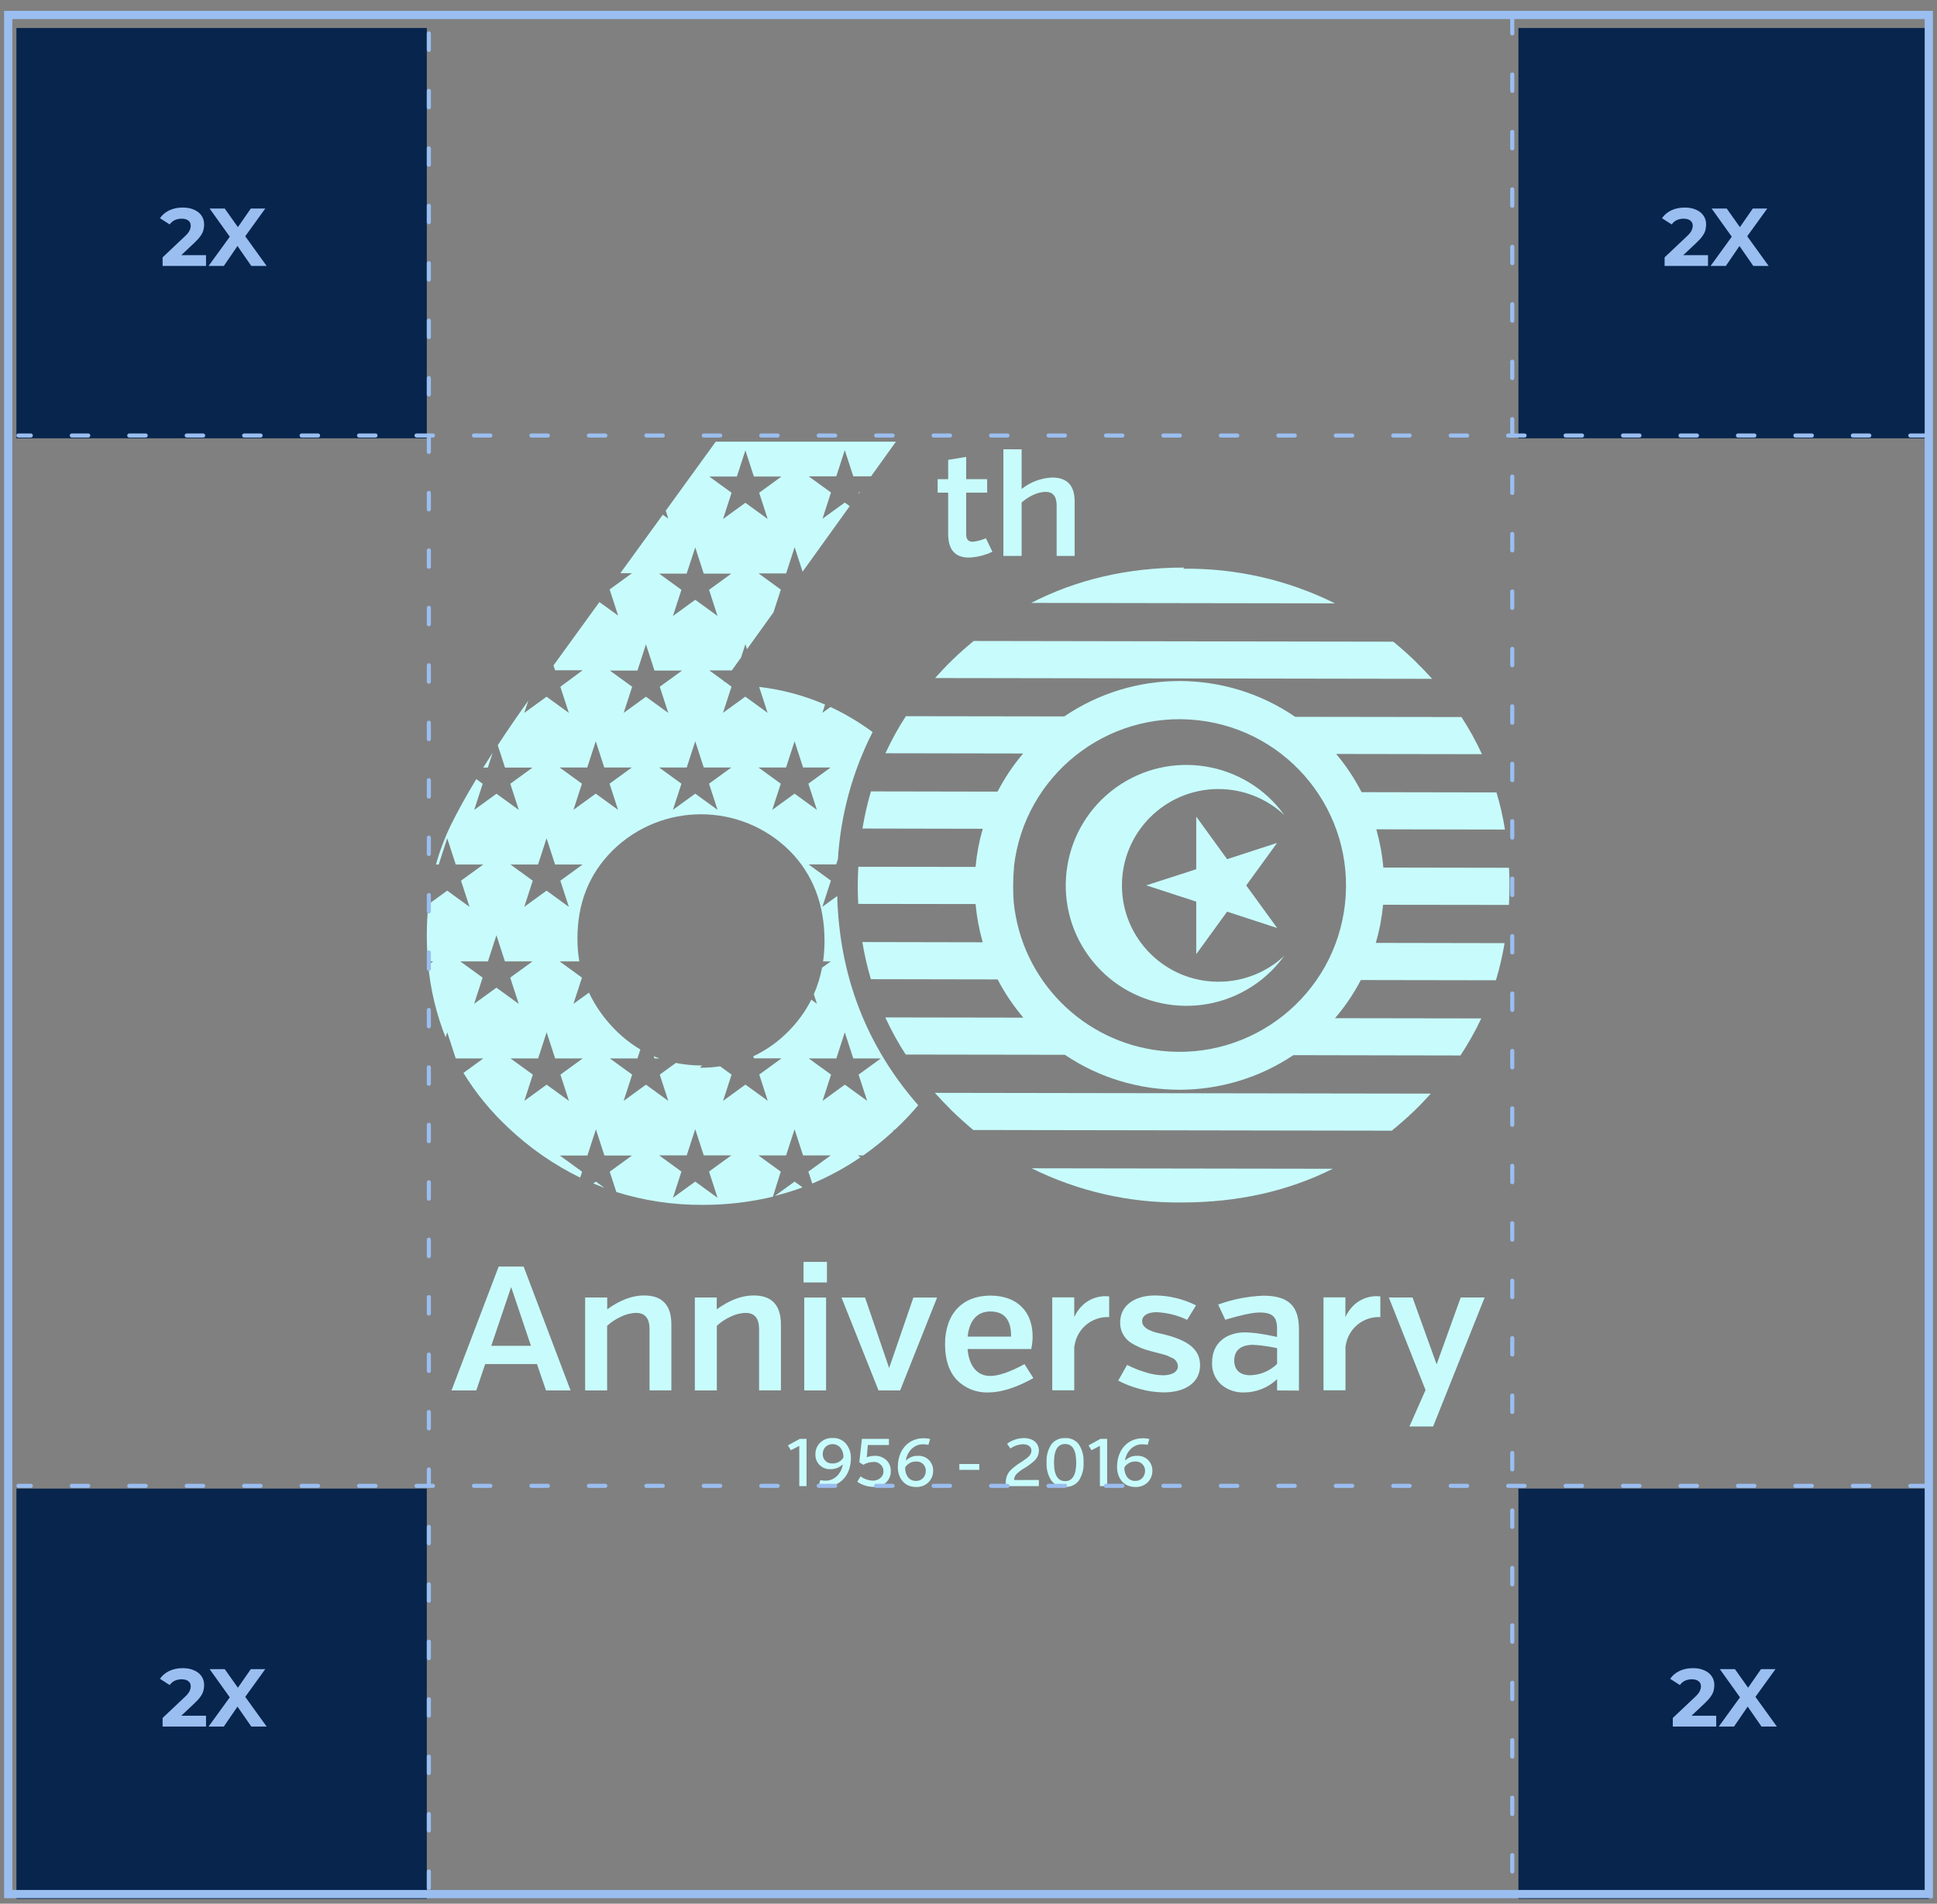
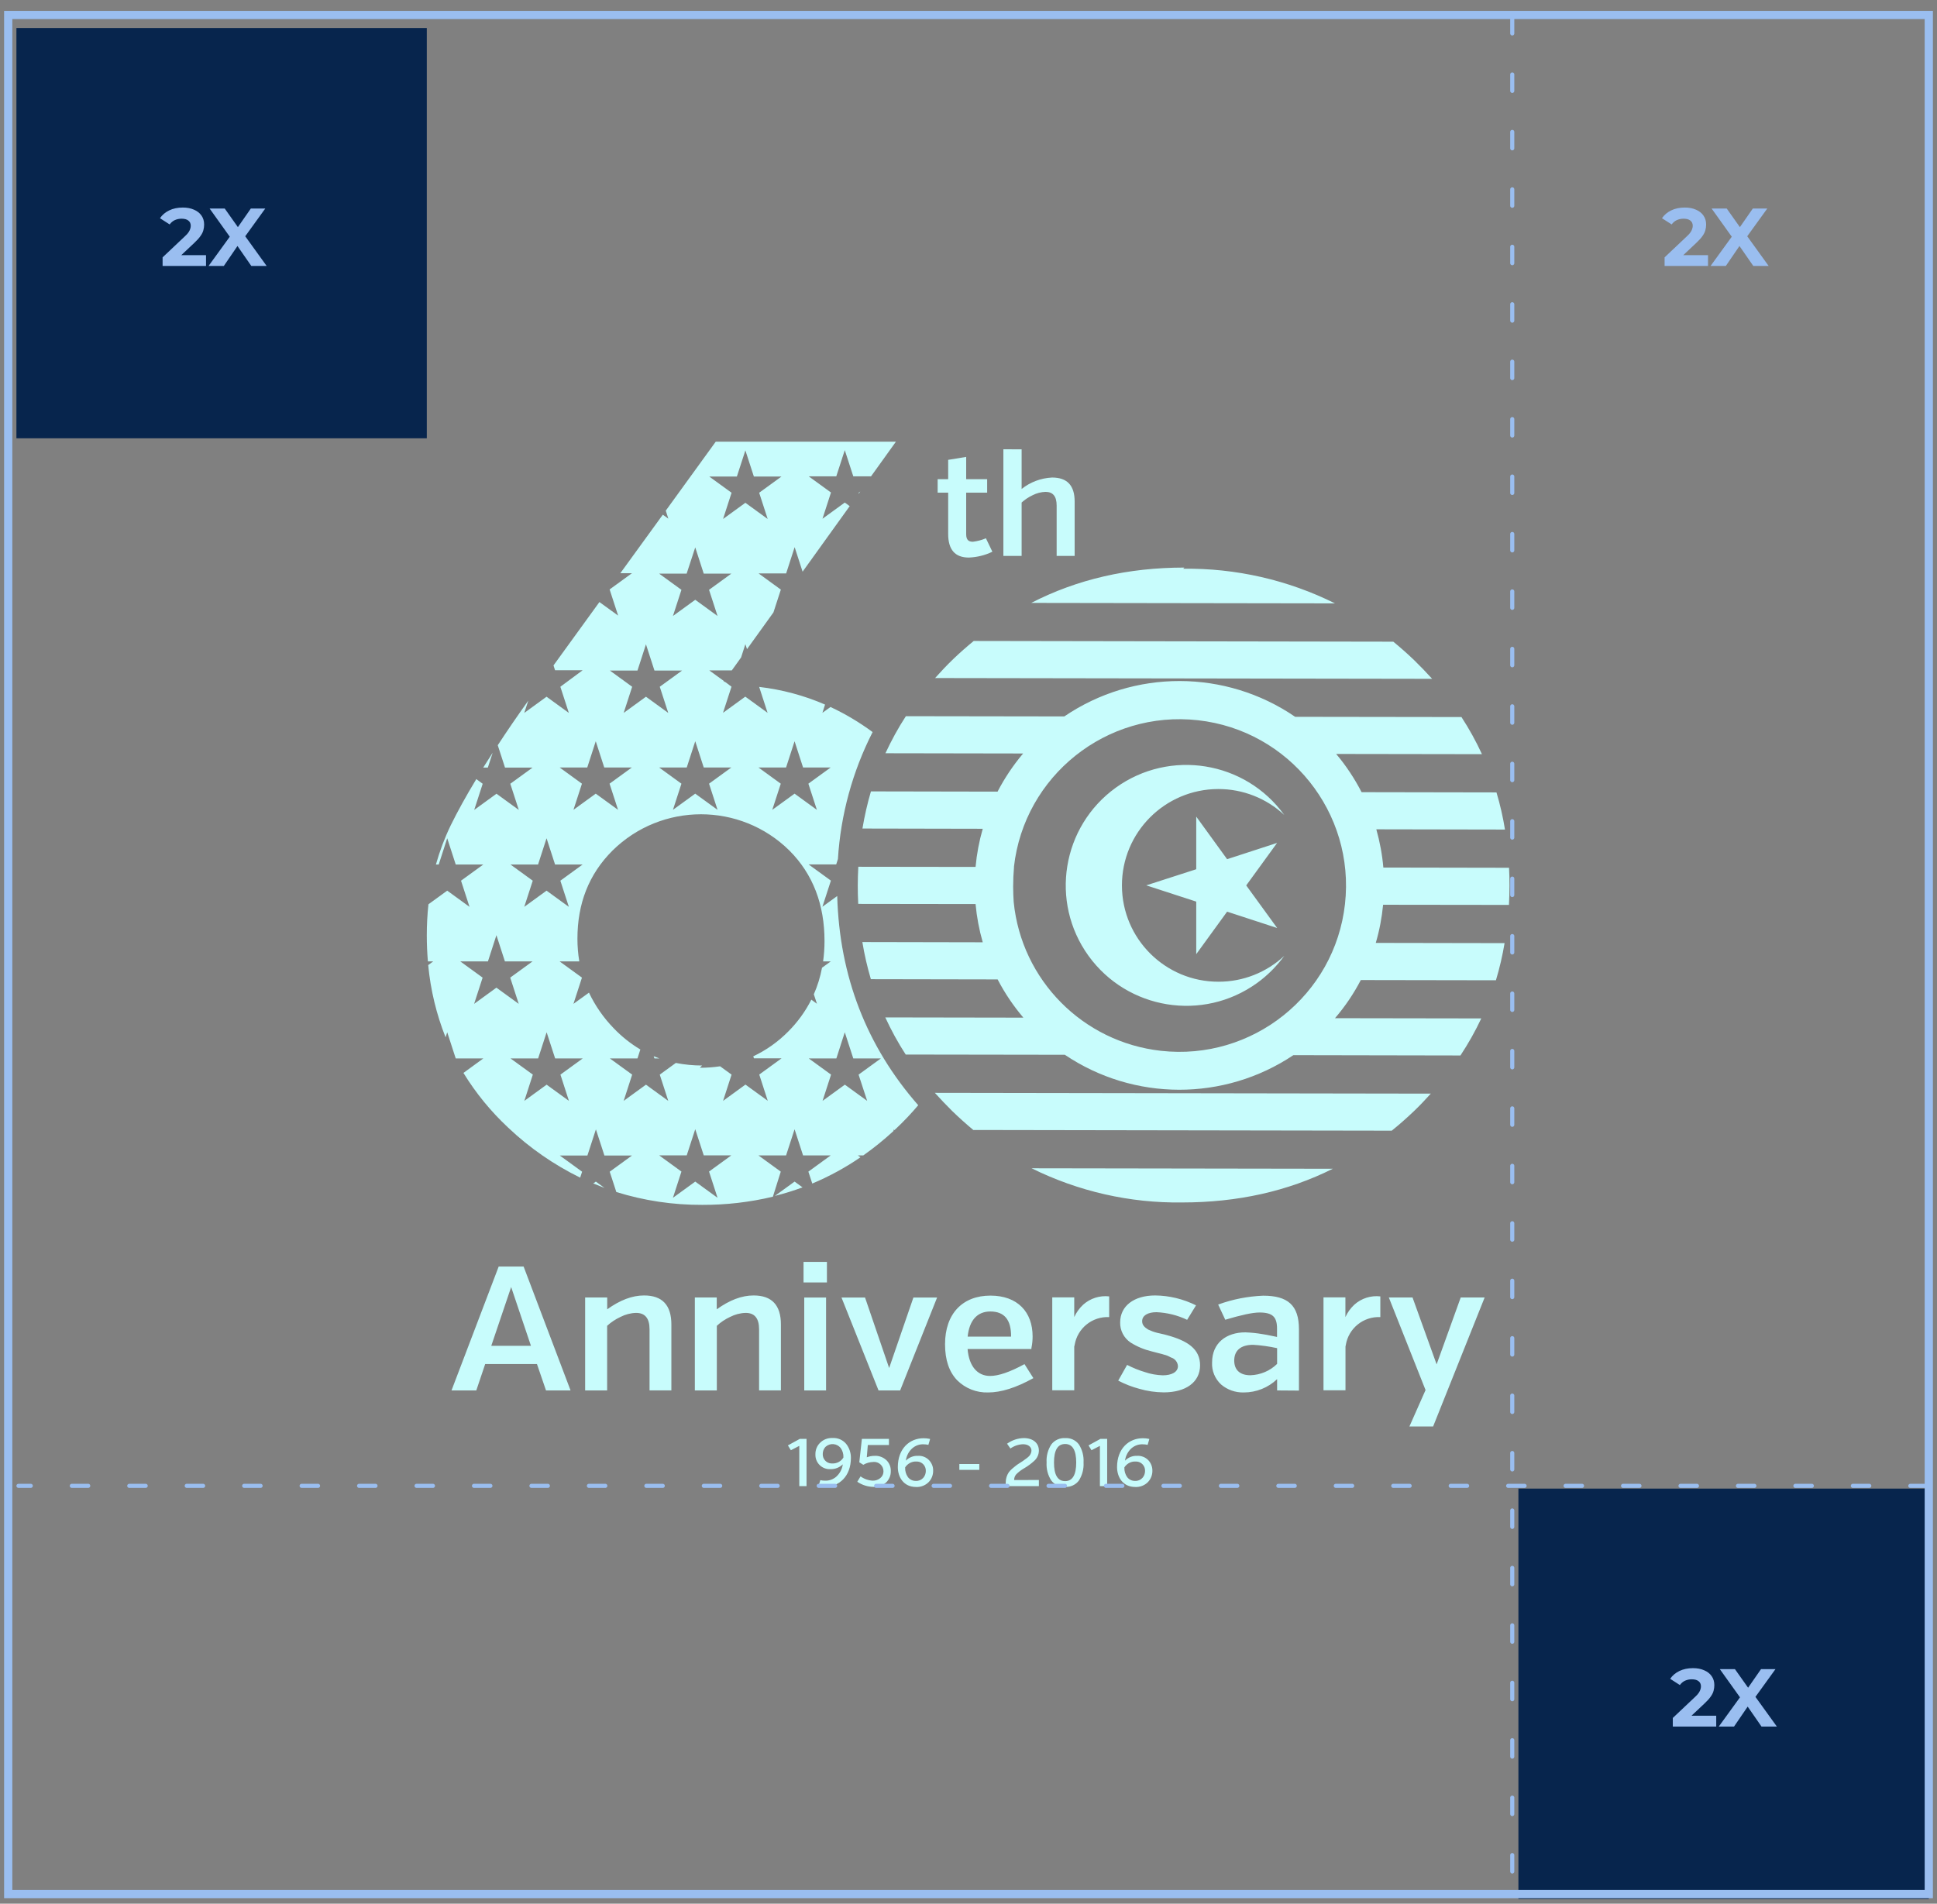
<svg xmlns="http://www.w3.org/2000/svg" width="236" height="232" viewBox="0 0 236 232" fill="none">
  <rect x="0" y="0" width="236" height="232" fill="#808080" stroke="none" />
  <path fill-rule="evenodd" clip-rule="evenodd" d="M92.411 140.81L95.127 142.783L94.168 145.838C91.347 146.512 88.459 146.844 85.562 146.834C82.009 146.853 78.484 146.322 75.093 145.269L74.286 142.793L77.002 140.819H73.64L72.604 137.631L71.569 140.819H68.206L70.923 142.793L70.685 143.514C67.475 141.939 64.53 139.899 61.936 137.441C59.818 135.468 57.975 133.219 56.465 130.753L58.887 128.988H55.524L54.489 125.8L54.289 126.417C53.168 123.599 52.456 120.629 52.171 117.612L52.779 117.166H52.133C52.047 116.122 52 115.069 52 113.987C52 112.716 52.066 111.454 52.2 110.202L54.489 108.541L57.206 110.515L56.17 107.327L58.887 105.354H55.524L54.489 102.156L53.453 105.354H53.111C53.567 103.731 54.166 102.137 54.897 100.619C55.724 98.93 56.769 97.033 58.032 94.945L58.811 95.515L57.776 98.703L60.492 96.729L63.209 98.703L62.174 95.515L64.891 93.541H61.528L60.645 90.818C61.765 89.101 63 87.298 64.368 85.382L63.874 86.881L66.591 84.907L69.308 86.881L68.273 83.693L70.989 81.681H67.627L67.437 81.093L73.032 73.37L75.312 75.021L74.276 71.833L76.993 69.859H75.578L80.755 62.725L81.429 63.208L81.116 62.231L87.205 53.825H109.158L106.128 58.047H103.962L102.927 54.859L101.891 58.047H98.528L101.245 60.02L100.21 63.218L102.927 61.245L103.525 61.681L97.787 69.67L96.818 66.681L95.783 69.878H92.42L95.137 71.852L94.235 74.632L91.014 79.11L90.815 78.503L90.292 80.125L89.162 81.7H86.416L88.221 83.01L88.164 83.085H88.316L88.839 83.465L88.848 83.503H88.886L89.124 83.683L88.088 86.871L90.805 84.898L93.522 86.871L92.496 83.712C95.26 84.034 97.968 84.755 100.523 85.865L100.2 86.871L101.188 86.16C102.993 87.004 104.712 88.029 106.318 89.215C103.867 94.025 102.423 99.3 102.091 104.689L101.882 105.344H98.519L101.236 107.318L100.2 110.505L102.005 109.196C102.271 118.959 105.586 127.517 111.875 134.69C111.02 135.705 110.108 136.663 109.149 137.565C109.082 137.622 109.016 137.679 108.959 137.736L108.921 137.612L108.845 137.849C107.686 138.912 106.46 139.908 105.178 140.81H104.522L104.836 141.037C102.993 142.299 101.027 143.371 98.965 144.235L98.49 142.783L101.207 140.81H97.844L96.809 137.622L95.773 140.81H92.411ZM103.962 128.988L102.927 125.8L101.901 128.988H98.538L101.255 130.961L100.219 134.159L102.936 132.185L105.653 134.159L104.608 130.961L107.325 128.988H103.962ZM96.809 90.334L95.773 93.532H92.411L95.127 95.505L94.092 98.693L96.809 96.72L99.526 98.693L98.49 95.505L101.207 93.532H97.844L96.809 90.334ZM86.388 95.505L89.105 93.532H85.742L84.707 90.334L83.671 93.532H80.308L83.025 95.505L81.99 98.693L84.707 96.72L87.424 98.693L86.388 95.505ZM90.815 54.888L89.779 58.075H86.416L89.133 60.049L88.098 63.246L90.815 61.273L93.532 63.246L92.496 60.049L95.213 58.075H91.85L90.815 54.888ZM84.707 66.71L83.662 69.897V69.907H80.308L83.025 71.88L81.99 75.068L84.707 73.095L87.424 75.068L86.388 71.88L89.105 69.907H85.742L84.707 66.71ZM78.703 78.522L77.668 81.719H74.305L77.022 83.693L75.986 86.881L78.703 84.907L81.42 86.881L80.384 83.693L83.101 81.719H79.738L78.703 78.522ZM72.585 90.334L71.55 93.532H68.187L70.904 95.505L69.868 98.693L72.585 96.72L75.302 98.693L74.267 95.505L76.984 93.532H73.621L72.585 90.334ZM66.591 102.156L65.556 105.354H62.193L64.91 107.327L63.874 110.515L66.591 108.541L69.308 110.515L68.273 107.327L70.989 105.354H67.627L66.591 102.156ZM57.766 122.337L60.483 120.363L63.2 122.337L62.164 119.139L64.881 117.166H61.518L60.483 113.969L59.448 117.166H56.085L58.802 119.139L57.766 122.337ZM66.601 132.185L69.317 134.159L68.282 130.961L70.999 128.988H67.636L66.601 125.8L65.565 128.988H62.202L64.919 130.961L63.884 134.159L66.601 132.185ZM84.707 143.998L87.424 145.971L86.388 142.774L89.105 140.8H85.742L84.707 137.612L83.671 140.8H80.308L83.025 142.774L81.99 145.971L84.707 143.998ZM89.133 130.961L88.098 134.159L90.824 132.176L93.541 134.149L92.506 130.952L95.222 128.978H91.86L91.774 128.732C93.361 127.982 94.805 126.957 96.04 125.705C97.179 124.566 98.129 123.257 98.851 121.824L99.535 122.327L99.155 121.17C99.611 120.136 99.944 119.045 100.153 117.934L101.217 117.166H100.286C100.4 116.34 100.457 115.515 100.457 114.68C100.457 110.268 99.07 106.54 96.172 103.646C90.207 97.763 80.612 97.763 74.637 103.646C71.73 106.54 70.353 110.126 70.353 114.405C70.353 115.325 70.429 116.255 70.581 117.166H68.187L70.904 119.139L69.868 122.337L71.759 120.971C72.519 122.574 73.535 124.035 74.77 125.307C75.73 126.312 76.822 127.185 78.019 127.897L77.668 128.988H74.305L77.022 130.961L75.986 134.159L78.703 132.185L81.42 134.159L80.384 130.961L82.341 129.538C83.396 129.747 84.469 129.851 85.543 129.851L85.267 130.126C86.094 130.126 86.92 130.069 87.737 129.946L89.133 130.961ZM104.636 60.154L104.607 60.059L104.817 59.897L104.636 60.154ZM60.028 91.729C59.692 92.248 59.369 92.76 59.055 93.26L58.878 93.541H59.438L60.028 91.729ZM72.282 144.225C72.738 144.415 73.194 144.595 73.65 144.766L72.596 143.998L72.282 144.225ZM79.738 128.988H80.337C80.099 128.903 79.871 128.817 79.643 128.722L79.738 128.988ZM94.406 145.743C95.546 145.459 96.677 145.108 97.779 144.7L96.81 143.998L94.406 145.743ZM136.694 107.932C136.713 114.413 141.985 119.659 148.483 119.64C151.447 119.64 154.306 118.511 156.472 116.49C155.541 117.762 154.42 118.891 153.138 119.811C146.554 124.546 137.368 123.056 132.619 116.481C127.879 109.906 129.37 100.731 135.953 95.987C142.536 91.253 151.722 92.742 156.472 99.317C154.287 97.278 151.409 96.148 148.416 96.158C141.928 96.177 136.675 101.443 136.694 107.932ZM151.837 107.904L155.598 102.724L149.509 104.707L145.747 99.517V105.931L139.658 107.895L145.747 109.877V116.282L149.509 111.101L155.608 113.094L151.837 107.904ZM144.3 69.168L144.157 69.31C150.569 69.225 156.915 70.677 162.653 73.532L125.643 73.475C131.228 70.601 137.441 69.168 144.3 69.168ZM172.324 80.477C171.488 79.671 170.633 78.921 169.759 78.2L118.633 78.115C117.778 78.817 116.942 79.548 116.125 80.335C115.356 81.075 114.625 81.853 113.931 82.631L174.49 82.726C173.797 81.967 173.084 81.217 172.324 80.477ZM118.584 137.708C117.701 136.968 116.827 136.19 115.981 135.365C115.259 134.653 114.575 133.922 113.901 133.182L174.327 133.277C173.681 133.989 173.025 134.691 172.313 135.374C171.42 136.228 170.508 137.034 169.568 137.793L118.584 137.708ZM183.847 110.279C183.885 109.501 183.914 108.713 183.914 107.916C183.914 107.186 183.895 106.465 183.857 105.753L168.543 105.725C168.41 104.15 168.116 102.594 167.688 101.066L183.363 101.095C183.116 99.567 182.774 98.058 182.327 96.569L165.893 96.54C165.038 94.88 164.003 93.314 162.796 91.882L180.56 91.91C179.838 90.345 179.002 88.827 178.062 87.385L157.8 87.356C149.326 81.559 138.164 81.54 129.672 87.309L110.369 87.28C109.428 88.722 108.602 90.24 107.88 91.796L124.656 91.825C123.45 93.248 122.405 94.814 121.54 96.474L106.113 96.445C105.676 97.935 105.334 99.444 105.078 100.971L119.735 101C119.298 102.518 119.004 104.074 118.861 105.649L104.574 105.63C104.536 106.389 104.508 107.148 104.508 107.926C104.508 108.675 104.527 109.415 104.565 110.155L118.861 110.174C119.004 111.749 119.298 113.305 119.735 114.833L105.068 114.804C105.315 116.332 105.667 117.841 106.104 119.33L121.55 119.359C122.414 121.029 123.469 122.585 124.684 124.017L107.861 123.989C108.583 125.554 109.409 127.072 110.35 128.514L129.738 128.543C138.145 134.207 149.155 134.226 157.581 128.59L177.938 128.628C178.888 127.186 179.743 125.678 180.475 124.112L162.654 124.084C163.879 122.66 164.934 121.095 165.798 119.435L182.261 119.463C182.707 117.983 183.059 116.465 183.315 114.937L167.622 114.909C168.068 113.391 168.363 111.835 168.515 110.26L183.847 110.279ZM123.507 109.928C123.469 109.311 123.44 108.694 123.44 108.059C123.44 107.243 123.478 106.436 123.545 105.658H123.535C124.779 94.538 134.83 86.531 145.963 87.774C157.097 89.016 165.114 99.055 163.87 110.174C162.625 121.294 152.575 129.302 141.441 128.059C131.933 126.996 124.456 119.444 123.507 109.928ZM162.387 142.433C156.906 145.175 150.788 146.541 144.015 146.541C137.66 146.627 131.381 145.194 125.691 142.376L162.387 142.433ZM114.241 60.036V58.394H115.523V56.041L117.718 55.681V58.394H120.273V60.036H117.718V65.112C117.718 65.823 118.041 66.022 118.535 66.022C119.085 65.956 119.617 65.814 120.121 65.596L120.909 67.237C120.007 67.673 119.038 67.91 118.041 67.948C116.359 67.948 115.523 66.99 115.523 65.064V60.036H114.241ZM124.473 59.59V54.76L122.25 54.751V67.749H124.473V61.24C124.872 60.88 125.328 60.576 125.813 60.349C126.297 60.102 126.829 59.96 127.38 59.941C128.292 59.941 128.739 60.491 128.739 61.601V67.749H130.933V61.117C130.933 59.172 130.03 58.195 128.188 58.195C126.829 58.261 125.528 58.745 124.473 59.59ZM66.524 169.448L65.422 166.232H59.114L58.031 169.448H55.011L60.758 154.353H63.797L69.516 169.448H66.524ZM62.278 156.848L59.855 164.011H64.69L62.278 156.848ZM73.981 159.562V158.12H71.293V169.448H73.972V161.573C74.456 161.127 75.007 160.767 75.596 160.491C76.185 160.188 76.831 160.017 77.496 159.998C78.598 159.998 79.139 160.662 79.139 162V169.439H81.799V161.412C81.799 159.059 80.697 157.873 78.474 157.873C77.021 157.873 75.539 158.442 73.981 159.562ZM87.327 158.12V159.562C88.885 158.442 90.367 157.873 91.82 157.873C94.043 157.873 95.145 159.059 95.145 161.412V169.439H92.485V162C92.485 160.662 91.944 159.998 90.851 159.998C90.186 160.017 89.54 160.188 88.951 160.491C88.362 160.767 87.812 161.127 87.337 161.573V169.448H84.658V158.12H87.327ZM97.901 153.783V156.288H100.751V153.783H97.901ZM97.987 169.448H100.646V158.129H97.987V169.448ZM109.671 169.448H107.039L102.527 158.129H105.396L108.331 166.716L111.286 158.129H114.173L109.671 169.448ZM117.888 164.4H125.658L125.677 164.211C125.772 163.765 125.81 163.309 125.81 162.854C125.81 159.894 123.977 157.892 120.671 157.892C117.28 157.892 115.142 160.093 115.142 163.822C115.142 165.748 115.646 167.19 116.615 168.205C117.612 169.201 118.98 169.742 120.396 169.695C121.972 169.695 123.806 169.116 125.905 167.949L124.822 166.241C123.055 167.209 121.65 167.683 120.633 167.683C119.056 167.683 118.059 166.469 117.888 164.4ZM123.188 162.892H117.897C118.097 160.928 119.047 159.827 120.662 159.827C122.371 159.827 123.207 160.842 123.188 162.892ZM130.883 158.119V160.51C131.14 159.941 131.51 159.429 131.966 159.002C132.831 158.224 133.99 157.854 135.139 157.987V160.51C133.068 160.416 131.263 161.877 130.931 163.917L130.883 164.106V169.429H128.205V158.11H130.883V158.119ZM141.788 169.685C144.467 169.685 146.215 168.452 146.215 166.383C146.215 164.4 144.695 163.385 142.14 162.702C142.022 162.661 141.691 162.587 141.396 162.52C141.216 162.48 141.049 162.443 140.952 162.418C140.582 162.323 140.23 162.19 139.888 162.029C139.48 161.772 139.157 161.507 139.157 161.013C139.157 160.321 139.841 159.913 140.905 159.913C142.197 159.97 143.47 160.283 144.638 160.843L145.721 159.078C144.173 158.309 142.482 157.892 140.753 157.873C138.14 157.873 136.478 159.173 136.478 161.156C136.45 162.133 136.934 163.063 137.751 163.613C138.549 164.116 139.432 164.476 140.344 164.695C140.447 164.725 140.656 164.778 140.865 164.83L140.865 164.83C141.044 164.875 141.223 164.92 141.332 164.951L141.332 164.951C141.494 164.989 141.655 165.027 141.807 165.084C142.111 165.15 142.387 165.273 142.653 165.425C143.137 165.558 143.489 165.985 143.517 166.488C143.517 167.199 142.767 167.607 141.665 167.607C140.933 167.579 140.202 167.456 139.508 167.218C138.748 166.991 138.026 166.697 137.324 166.336L136.241 168.253C137.058 168.68 137.912 169.012 138.805 169.249C139.774 169.533 140.781 169.676 141.788 169.685ZM155.601 169.448V168.072C154.508 169.116 153.055 169.695 151.544 169.695C150.537 169.723 149.549 169.381 148.78 168.727C148.03 168.034 147.621 167.047 147.678 166.032C147.678 163.679 149.388 162.37 151.734 162.37C152.437 162.398 153.14 162.465 153.824 162.588C154.109 162.626 154.451 162.693 154.86 162.778C154.923 162.791 154.983 162.804 155.039 162.815L155.176 162.843L155.295 162.866C155.455 162.898 155.558 162.919 155.591 162.93V161.915C155.591 160.51 155.069 159.951 153.454 159.951C152.608 159.951 151.231 160.254 149.283 160.833L148.419 158.983C150.176 158.338 152.029 157.977 153.9 157.901C156.902 157.901 158.26 159.068 158.26 161.981V169.467L155.601 169.448ZM155.601 166.213V164.296C154.641 164.087 153.663 163.945 152.684 163.888C151.126 163.888 150.376 164.619 150.376 165.805C150.376 167.01 151.136 167.598 152.342 167.598C153.568 167.56 154.736 167.066 155.601 166.213ZM163.921 160.51V158.119V158.11H161.252V169.429H163.931V164.106L163.969 163.917C164.301 161.877 166.106 160.416 168.177 160.51V157.987C167.018 157.854 165.869 158.224 165.004 159.002C164.548 159.429 164.178 159.941 163.921 160.51ZM169.212 158.12H172.1L175.035 166.27L177.971 158.12H180.887L174.608 173.841H171.72L173.686 169.401L169.212 158.12ZM97.383 181.11H98.267V175.35H97.45L95.996 176.147L96.358 176.736L97.383 176.204V181.11ZM101.876 179.971C102.313 179.582 102.608 179.041 102.684 178.453C102.285 178.842 101.753 179.051 101.192 179.041C100.223 179.098 99.397 178.358 99.349 177.39V177.219C99.34 176.698 99.539 176.195 99.919 175.825C100.318 175.426 100.869 175.218 101.439 175.246C102.076 175.208 102.684 175.474 103.092 175.958C103.472 176.441 103.681 177.049 103.672 177.665C103.672 179.943 102.218 181.185 100.527 181.185C100.29 181.185 100.062 181.166 99.824 181.119L99.729 181.091L99.948 180.379C100.138 180.426 100.328 180.445 100.527 180.445C101.012 180.464 101.496 180.294 101.876 179.971ZM102.76 177.627V177.599C102.779 177.182 102.655 176.774 102.408 176.441C101.962 175.91 101.164 175.834 100.632 176.28C100.617 176.29 100.606 176.302 100.594 176.313C100.582 176.325 100.57 176.337 100.556 176.347C100.347 176.584 100.242 176.887 100.242 177.191C100.214 177.798 100.679 178.32 101.297 178.349H101.42C101.962 178.368 102.475 178.092 102.76 177.627ZM105.01 175.35L104.696 178.206L105.181 178.51C105.542 178.301 105.96 178.178 106.378 178.168C106.416 178.159 106.444 178.159 106.482 178.159C107.119 178.149 107.641 178.662 107.641 179.297C107.651 179.62 107.508 179.924 107.252 180.132C106.995 180.341 106.663 180.455 106.33 180.445C105.798 180.417 105.285 180.237 104.848 179.924L104.449 180.578C105.038 180.977 105.722 181.195 106.435 181.204C107.005 181.242 107.565 181.034 107.983 180.645C108.344 180.284 108.543 179.8 108.534 179.288C108.553 178.794 108.363 178.311 108.012 177.96C107.622 177.59 107.1 177.39 106.568 177.419C106.245 177.419 105.912 177.476 105.608 177.599L105.732 176.1H108.306V175.35H105.01ZM111.165 176.489C110.719 176.878 110.443 177.419 110.367 178.007C110.757 177.608 111.298 177.39 111.849 177.419C112.353 177.39 112.837 177.58 113.189 177.941C113.521 178.292 113.711 178.757 113.692 179.24C113.702 179.762 113.493 180.275 113.122 180.645C112.723 181.034 112.172 181.242 111.612 181.214C110.082 181.214 109.389 179.999 109.389 178.794C109.389 176.517 110.842 175.274 112.524 175.274C112.761 175.274 112.989 175.293 113.227 175.341L113.322 175.369L113.113 176.081C112.923 176.033 112.733 176.015 112.533 176.015C112.03 175.986 111.545 176.166 111.165 176.489ZM110.282 178.823V178.861C110.263 179.278 110.386 179.677 110.624 180.018C110.852 180.313 111.213 180.483 111.583 180.474C111.916 180.493 112.248 180.36 112.476 180.113C112.685 179.886 112.799 179.582 112.799 179.269C112.828 178.662 112.362 178.14 111.745 178.111H111.612C111.089 178.092 110.576 178.368 110.282 178.823ZM116.884 179.126H119.316V178.415H116.884V179.126ZM126.574 180.36V181.109H122.537V180.616C122.546 180.199 122.67 179.791 122.898 179.44C123.021 179.269 123.173 179.117 123.335 178.975C123.525 178.813 123.677 178.69 123.8 178.595C123.924 178.5 124.104 178.377 124.351 178.225C124.56 178.092 124.693 178.007 124.769 177.941C124.855 177.884 124.969 177.798 125.111 177.694C125.225 177.608 125.33 177.514 125.425 177.409C125.567 177.238 125.653 177.02 125.672 176.802C125.672 176.337 125.292 176.005 124.646 176.005C124.095 176.024 123.553 176.204 123.107 176.527L122.698 175.939C123.297 175.512 124.009 175.265 124.741 175.255C125.871 175.255 126.574 175.872 126.574 176.774C126.574 177.257 126.365 177.713 126.004 178.035C125.643 178.367 125.244 178.662 124.826 178.908C124.768 178.937 124.724 178.966 124.69 178.989C124.668 179.003 124.651 179.015 124.636 179.022C124.342 179.202 124.066 179.421 123.819 179.667C123.648 179.857 123.553 180.113 123.563 180.369L126.574 180.36ZM131.447 176.024C131.058 175.502 130.431 175.217 129.775 175.255C129.12 175.217 128.483 175.512 128.094 176.024C127.666 176.679 127.467 177.447 127.514 178.225C127.467 179.013 127.666 179.781 128.094 180.436C128.493 180.958 129.12 181.242 129.775 181.204C130.421 181.242 131.048 180.958 131.447 180.436C131.865 179.772 132.065 179.003 132.017 178.225C132.065 177.447 131.865 176.679 131.447 176.024ZM129.775 175.976C130.668 175.976 131.124 176.726 131.124 178.235C131.124 179.743 130.668 180.502 129.775 180.502C128.873 180.502 128.417 179.753 128.417 178.235C128.417 176.736 128.863 175.976 129.775 175.976ZM134.895 181.11H134.011V176.204L132.985 176.736L132.624 176.147L134.078 175.35H134.895V181.11ZM137.069 178.007C137.145 177.419 137.43 176.878 137.867 176.489C138.247 176.166 138.741 175.986 139.245 176.015C139.444 176.015 139.634 176.033 139.824 176.081L140.033 175.369L139.938 175.341C139.701 175.293 139.473 175.274 139.235 175.274C137.554 175.274 136.1 176.517 136.1 178.794C136.1 179.999 136.794 181.214 138.323 181.214C138.884 181.242 139.435 181.034 139.834 180.645C140.204 180.275 140.413 179.762 140.404 179.24C140.413 178.757 140.233 178.292 139.9 177.941C139.539 177.58 139.055 177.39 138.551 177.419C138 177.39 137.459 177.608 137.069 178.007ZM136.993 178.861V178.823C137.288 178.368 137.791 178.092 138.323 178.111H138.456C139.074 178.14 139.539 178.662 139.511 179.269C139.511 179.582 139.397 179.886 139.188 180.113C138.96 180.36 138.627 180.493 138.295 180.474C137.924 180.483 137.563 180.313 137.335 180.018C137.098 179.677 136.974 179.278 136.993 178.861Z" fill="#C8FCFC" />
  <path d="M52 3.412H2V53.413H52V3.412Z" fill="#07254D" />
  <path d="M19.811 32.413V31.363L22.511 28.812C22.725 28.619 22.881 28.446 22.981 28.293C23.081 28.139 23.148 27.999 23.181 27.872C23.221 27.746 23.241 27.629 23.241 27.523C23.241 27.242 23.145 27.029 22.951 26.883C22.765 26.729 22.488 26.652 22.121 26.652C21.828 26.652 21.555 26.709 21.301 26.823C21.055 26.936 20.845 27.113 20.671 27.352L19.491 26.593C19.758 26.192 20.131 25.876 20.611 25.642C21.091 25.409 21.645 25.293 22.271 25.293C22.791 25.293 23.245 25.379 23.631 25.552C24.025 25.719 24.328 25.956 24.541 26.262C24.761 26.569 24.871 26.936 24.871 27.363C24.871 27.589 24.841 27.816 24.781 28.043C24.728 28.262 24.615 28.496 24.441 28.742C24.275 28.989 24.028 29.266 23.701 29.573L21.461 31.683L21.151 31.093H25.101V32.413H19.811ZM25.41 32.413L28.42 28.262V29.442L25.54 25.413H27.38L29.37 28.223L28.6 28.233L30.56 25.413H32.32L29.46 29.372V28.212L32.49 32.413H30.62L28.56 29.442H29.3L27.27 32.413H25.41Z" fill="#9ABEF0" />
-   <path d="M235 3.412H185V53.413H235V3.412Z" fill="#07254D" />
  <path d="M202.811 32.413V31.363L205.511 28.812C205.725 28.619 205.881 28.446 205.981 28.293C206.081 28.139 206.148 27.999 206.181 27.872C206.221 27.746 206.241 27.629 206.241 27.523C206.241 27.242 206.145 27.029 205.951 26.883C205.765 26.729 205.488 26.652 205.121 26.652C204.828 26.652 204.555 26.709 204.301 26.823C204.055 26.936 203.845 27.113 203.671 27.352L202.491 26.593C202.758 26.192 203.131 25.876 203.611 25.642C204.091 25.409 204.645 25.293 205.271 25.293C205.791 25.293 206.245 25.379 206.631 25.552C207.025 25.719 207.328 25.956 207.541 26.262C207.761 26.569 207.871 26.936 207.871 27.363C207.871 27.589 207.841 27.816 207.781 28.043C207.728 28.262 207.615 28.496 207.441 28.742C207.275 28.989 207.028 29.266 206.701 29.573L204.461 31.683L204.151 31.093H208.101V32.413H202.811ZM208.41 32.413L211.42 28.262V29.442L208.54 25.413H210.38L212.37 28.223L211.6 28.233L213.56 25.413H215.32L212.46 29.372V28.212L215.49 32.413H213.62L211.56 29.442H212.3L210.27 32.413H208.41Z" fill="#9ABEF0" />
-   <path d="M52 181.412H2V231.412H52V181.412Z" fill="#07254D" />
-   <path d="M19.811 210.412V209.362L22.511 206.812C22.725 206.619 22.881 206.446 22.981 206.292C23.081 206.139 23.148 205.999 23.181 205.872C23.221 205.746 23.241 205.629 23.241 205.522C23.241 205.242 23.145 205.029 22.951 204.882C22.765 204.729 22.488 204.652 22.121 204.652C21.828 204.652 21.555 204.709 21.301 204.822C21.055 204.936 20.845 205.112 20.671 205.352L19.491 204.592C19.758 204.192 20.131 203.876 20.611 203.642C21.091 203.409 21.645 203.292 22.271 203.292C22.791 203.292 23.245 203.379 23.631 203.552C24.025 203.719 24.328 203.956 24.541 204.262C24.761 204.569 24.871 204.936 24.871 205.362C24.871 205.589 24.841 205.816 24.781 206.042C24.728 206.262 24.615 206.496 24.441 206.742C24.275 206.989 24.028 207.266 23.701 207.572L21.461 209.682L21.151 209.092H25.101V210.412H19.811ZM25.41 210.412L28.42 206.262V207.442L25.54 203.412H27.38L29.37 206.222L28.6 206.232L30.56 203.412H32.32L29.46 207.372V206.212L32.49 210.412H30.62L28.56 207.442H29.3L27.27 210.412H25.41Z" fill="#9ABEF0" />
  <path d="M235 181.412H185V231.412H235V181.412Z" fill="#07254D" />
  <path d="M203.811 210.412V209.362L206.511 206.812C206.725 206.619 206.881 206.446 206.981 206.292C207.081 206.139 207.148 205.999 207.181 205.872C207.221 205.746 207.241 205.629 207.241 205.522C207.241 205.242 207.145 205.029 206.951 204.882C206.765 204.729 206.488 204.652 206.121 204.652C205.828 204.652 205.555 204.709 205.301 204.822C205.055 204.936 204.845 205.112 204.671 205.352L203.491 204.592C203.758 204.192 204.131 203.876 204.611 203.642C205.091 203.409 205.645 203.292 206.271 203.292C206.791 203.292 207.245 203.379 207.631 203.552C208.025 203.719 208.328 203.956 208.541 204.262C208.761 204.569 208.871 204.936 208.871 205.362C208.871 205.589 208.841 205.816 208.781 206.042C208.728 206.262 208.615 206.496 208.441 206.742C208.275 206.989 208.028 207.266 207.701 207.572L205.461 209.682L205.151 209.092H209.101V210.412H203.811ZM209.41 210.412L212.42 206.262V207.442L209.54 203.412H211.38L213.37 206.222L212.6 206.232L214.56 203.412H216.32L213.46 207.372V206.212L216.49 210.412H214.62L212.56 207.442H213.3L211.27 210.412H209.41Z" fill="#9ABEF0" />
-   <line x1="52.25" y1="4.075" x2="52.25" y2="230.575" stroke="#9ABEF0" stroke-width="0.5" stroke-linecap="round" stroke-dasharray="2 5" />
  <line x1="184.25" y1="2.075" x2="184.25" y2="229.575" stroke="#9ABEF0" stroke-width="0.5" stroke-linecap="round" stroke-dasharray="2 5" />
-   <line x1="234.75" y1="53.075" x2="2.25" y2="53.075" stroke="#9ABEF0" stroke-width="0.5" stroke-linecap="round" stroke-dasharray="2 5" />
  <line x1="234.75" y1="181.075" x2="2.25" y2="181.075" stroke="#9ABEF0" stroke-width="0.5" stroke-linecap="round" stroke-dasharray="2 5" />
  <rect x="1" y="1.825" width="234" height="229" stroke="#9ABEF0" />
</svg>